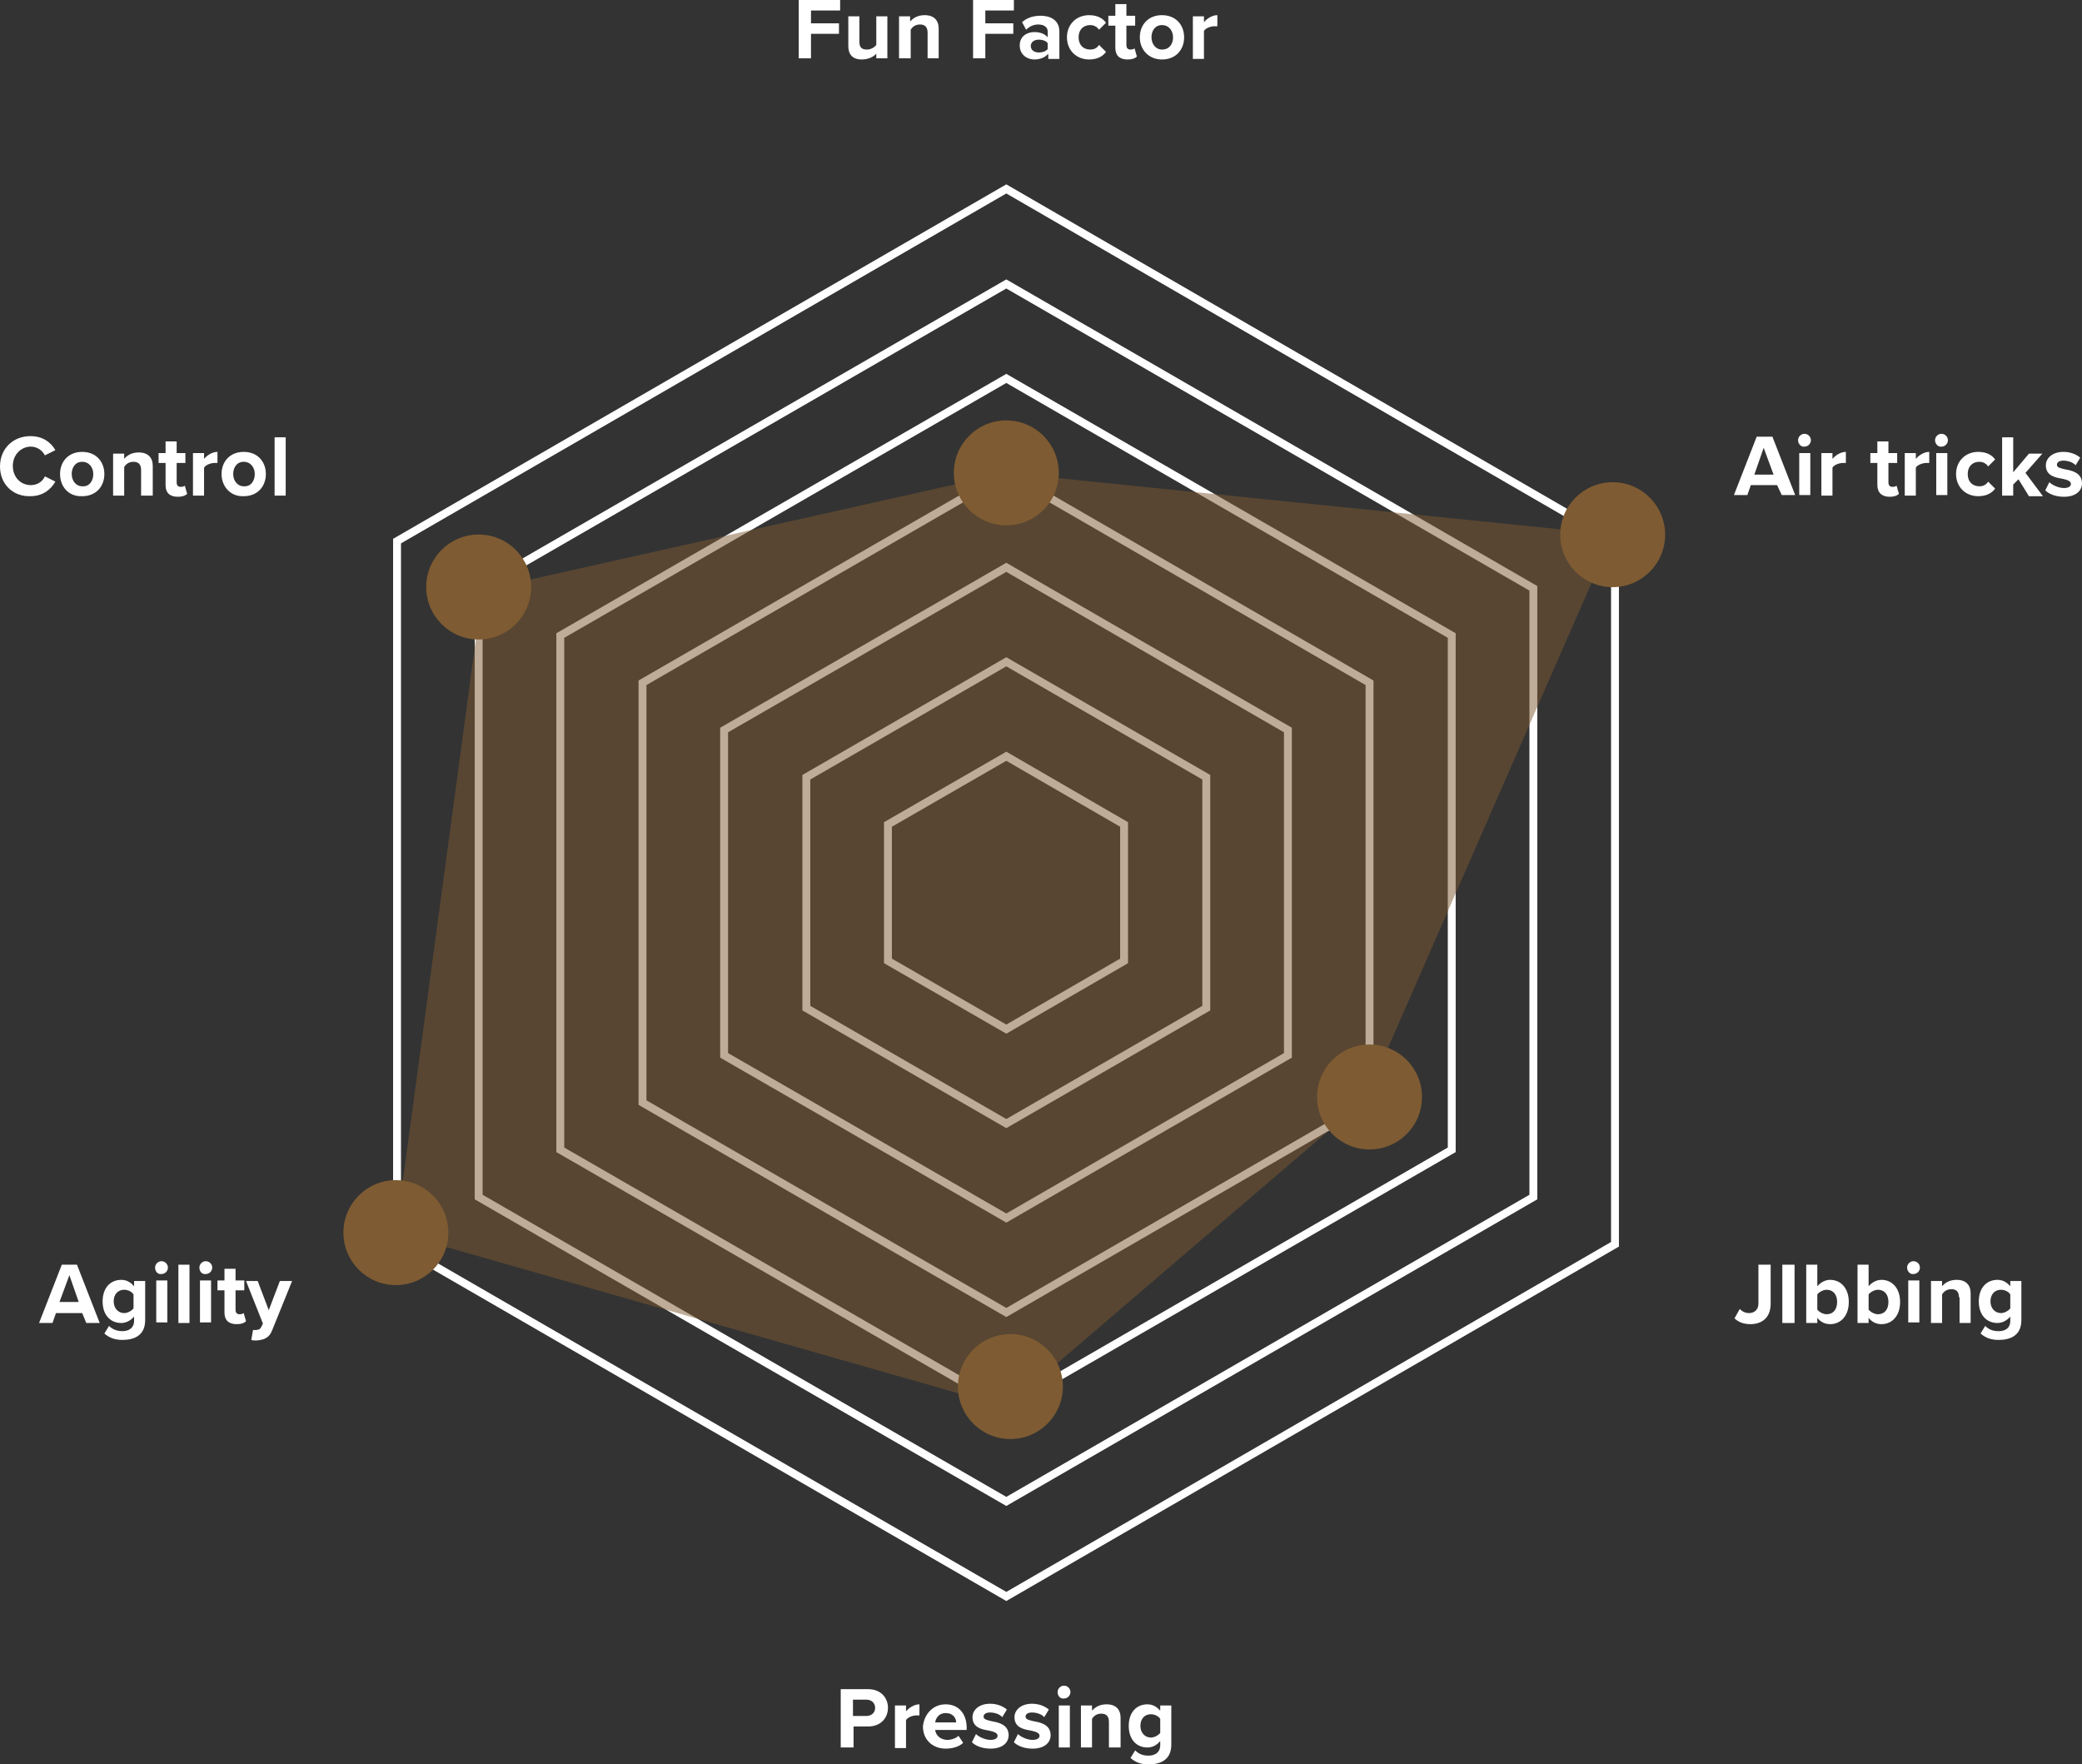
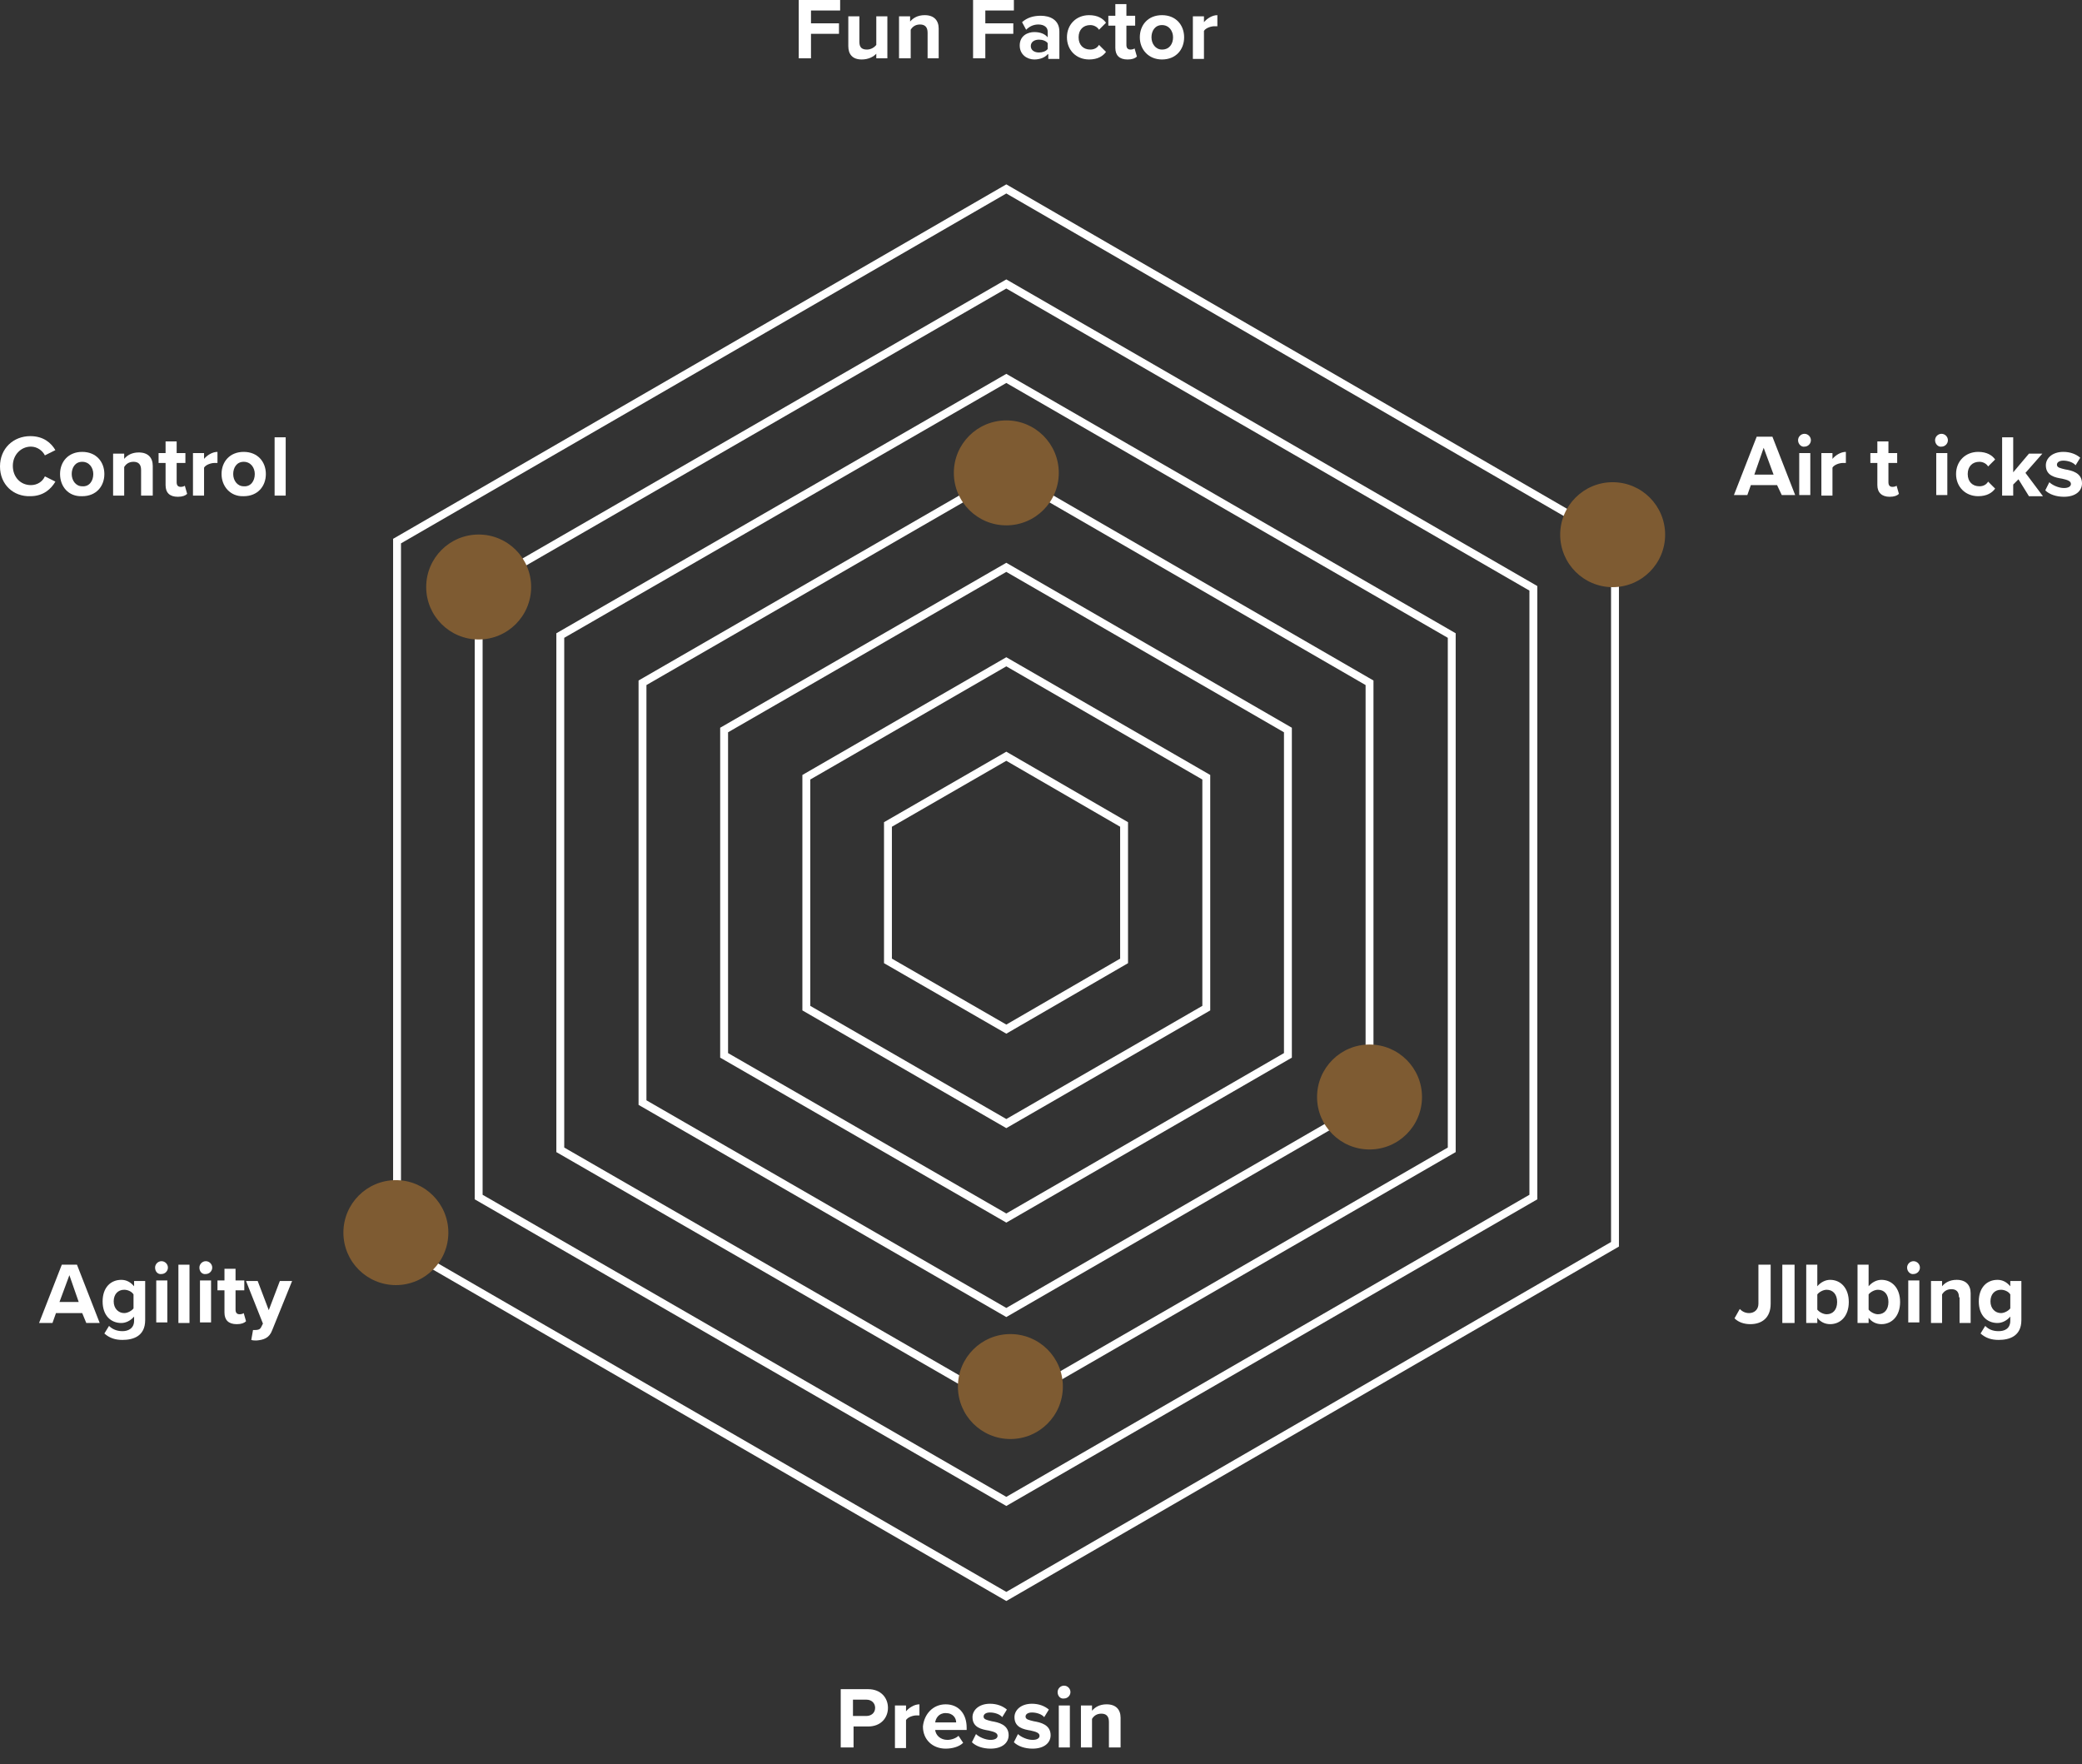
<svg xmlns="http://www.w3.org/2000/svg" version="1.1" x="0px" y="0px" width="425.149px" height="360.263px" viewBox="80.72 238.67 425.149 360.263" enable-background="new 80.72 238.67 425.149 360.263" xml:space="preserve">
  <rect x="80.72" y="238.67" width="425.149" height="360.263" fill="#333333" stroke="none" />
  <g id="Layer_2">
</g>
  <g id="Layer_1">
    <g transform="matrix(1,0,0,1,0,-75)">
      <path fill="none" stroke="#FFFFFF" stroke-width="1.61" stroke-miterlimit="10" d="M161.797,567.736V424.154l124.414-71.91    l124.294,71.91v143.582l-124.294,71.91L161.797,567.736z" />
      <path fill="none" stroke="#FFFFFF" stroke-width="1.61" stroke-miterlimit="10" d="M178.465,558.093V433.798l107.746-62.147    l107.626,62.147v124.295L286.211,620.24L178.465,558.093z" />
      <path fill="none" stroke="#FFFFFF" stroke-width="1.61" stroke-miterlimit="10" d="M195.133,548.449V443.441l91.078-52.504    l90.958,52.504v105.007l-90.958,52.504L195.133,548.449z" />
      <path fill="none" stroke="#FFFFFF" stroke-width="1.61" stroke-miterlimit="10" d="M211.92,538.806v-85.721l74.291-42.86    l74.171,42.86v85.721l-74.171,42.859L211.92,538.806z" />
      <path fill="none" stroke="#FFFFFF" stroke-width="1.61" stroke-miterlimit="10" d="M228.587,529.162v-66.433l57.624-33.217    l57.504,33.217v66.433l-57.504,33.217L228.587,529.162z" />
      <path fill="none" stroke="#FFFFFF" stroke-width="1.61" stroke-miterlimit="10" d="M245.374,519.519v-47.147l40.837-23.573    l40.836,23.573v47.147l-40.836,23.572L245.374,519.519z" />
      <path fill="none" stroke="#FFFFFF" stroke-width="1.61" stroke-miterlimit="10" d="M310.26,509.875v-27.859l-24.049-13.93    l-24.169,13.93v27.859l24.169,13.93L310.26,509.875z" />
      <g>
        <path fill="#FFFFFF" d="M243.826,313.67h8.453v2.143h-5.952v2.619h5.714v2.143h-5.714v5h-2.501V313.67z" />
        <path fill="#FFFFFF" d="M259.781,324.504c-0.596,0.714-1.667,1.31-3.096,1.31c-1.905,0-2.738-1.072-2.738-2.738v-6.072h2.262     v5.238c0,1.19,0.596,1.548,1.548,1.548c0.834,0,1.548-0.476,1.905-0.953v-5.833h2.262v8.572h-2.262v-1.071H259.781z" />
        <path fill="#FFFFFF" d="M270.138,320.337c0-1.19-0.595-1.667-1.548-1.667c-0.952,0-1.547,0.477-1.904,1.072v5.833h-2.382v-8.572     h2.263v1.071c0.595-0.714,1.548-1.31,2.977-1.31c1.904,0,2.857,1.072,2.857,2.738v6.072h-2.263V320.337z" />
        <path fill="#FFFFFF" d="M279.306,313.67h8.452v2.143h-5.833v2.619h5.715v2.143h-5.715v5h-2.501V313.67H279.306z" />
        <path fill="#FFFFFF" d="M294.663,324.742c-0.595,0.715-1.666,1.072-2.738,1.072c-1.429,0-2.976-0.953-2.976-2.857     c0-2.024,1.666-2.738,2.976-2.738c1.191,0,2.144,0.357,2.738,1.072v-1.191c0-0.833-0.714-1.429-1.904-1.429     c-0.953,0-1.786,0.357-2.5,1.072l-0.834-1.548c1.071-0.952,2.381-1.31,3.81-1.31c1.905,0,3.811,0.833,3.811,3.214v5.596h-2.263     v-0.953H294.663z M294.663,322.48c-0.356-0.477-1.071-0.714-1.785-0.714c-0.953,0-1.667,0.476-1.667,1.31s0.714,1.31,1.667,1.31     c0.714,0,1.429-0.238,1.785-0.714V322.48z" />
        <path fill="#FFFFFF" d="M303.116,316.766c1.786,0,2.857,0.714,3.452,1.548l-1.428,1.429c-0.357-0.595-1.072-0.953-1.786-0.953     c-1.429,0-2.381,0.953-2.381,2.5c0,1.547,0.952,2.5,2.381,2.5c0.833,0,1.429-0.357,1.786-0.953l1.428,1.429     c-0.595,0.833-1.666,1.548-3.452,1.548c-2.619,0-4.524-1.905-4.524-4.524C298.592,318.67,300.497,316.766,303.116,316.766z" />
        <path fill="#FFFFFF" d="M308.474,323.433v-4.524h-1.429v-2.024h1.429v-2.381h2.262v2.381h1.786v2.024h-1.786v3.929     c0,0.595,0.238,0.953,0.834,0.953c0.357,0,0.714-0.119,0.833-0.238l0.477,1.667c-0.357,0.357-0.952,0.595-1.905,0.595     C309.307,325.814,308.474,324.98,308.474,323.433z" />
        <path fill="#FFFFFF" d="M313.474,321.29c0-2.5,1.667-4.524,4.524-4.524s4.524,2.024,4.524,4.524c0,2.5-1.667,4.524-4.524,4.524     C315.26,325.814,313.474,323.79,313.474,321.29z M320.261,321.29c0-1.31-0.834-2.5-2.263-2.5s-2.143,1.191-2.143,2.5     s0.833,2.5,2.143,2.5C319.546,323.79,320.261,322.6,320.261,321.29z" />
        <path fill="#FFFFFF" d="M324.309,317.004h2.262v1.19c0.596-0.714,1.667-1.429,2.738-1.429v2.262h-0.596     c-0.714,0-1.785,0.357-2.143,0.953v5.714h-2.262V317.004z" />
      </g>
      <g>
        <path fill="#FFFFFF" d="M252.399,658.576h5.596c2.619,0,4.048,1.785,4.048,3.811c0,2.023-1.429,3.809-4.048,3.809h-2.977v4.287     h-2.619V658.576z M257.637,660.718h-2.738v3.334h2.738c0.953,0,1.786-0.596,1.786-1.666     C259.423,661.433,258.709,660.718,257.637,660.718z" />
        <path fill="#FFFFFF" d="M263.471,661.91h2.262v1.189c0.596-0.713,1.667-1.428,2.738-1.428v2.262h-0.595     c-0.715,0-1.786,0.357-2.144,0.953v5.715h-2.262V661.91z" />
        <path fill="#FFFFFF" d="M273.829,661.671c2.619,0,4.285,1.904,4.285,4.762v0.477h-6.429c0.119,1.072,1.071,2.023,2.5,2.023     c0.834,0,1.786-0.357,2.263-0.832l0.952,1.428c-0.833,0.834-2.262,1.191-3.571,1.191c-2.62,0-4.644-1.787-4.644-4.525     C269.424,663.695,271.209,661.671,273.829,661.671z M271.686,665.363h4.286c0-0.834-0.596-1.906-2.143-1.906     C272.401,663.457,271.805,664.529,271.686,665.363z" />
        <path fill="#FFFFFF" d="M280.02,667.744c0.596,0.594,1.905,1.189,2.977,1.189c0.952,0,1.429-0.357,1.429-0.832     c0-0.596-0.715-0.834-1.786-1.072c-1.429-0.238-3.333-0.596-3.333-2.738c0-1.43,1.31-2.738,3.571-2.738     c1.429,0,2.619,0.477,3.452,1.189l-0.952,1.549c-0.476-0.596-1.548-0.953-2.5-0.953c-0.833,0-1.31,0.357-1.31,0.834     c0,0.596,0.714,0.715,1.667,0.953c1.429,0.238,3.452,0.713,3.452,2.857c0,1.547-1.31,2.738-3.69,2.738     c-1.548,0-2.977-0.477-3.81-1.311L280.02,667.744z" />
        <path fill="#FFFFFF" d="M288.592,667.744c0.595,0.594,1.904,1.189,2.977,1.189c0.952,0,1.429-0.357,1.429-0.832     c0-0.596-0.715-0.834-1.786-1.072c-1.429-0.238-3.334-0.596-3.334-2.738c0-1.43,1.31-2.738,3.572-2.738     c1.429,0,2.619,0.477,3.452,1.189l-0.952,1.549c-0.477-0.596-1.548-0.953-2.5-0.953c-0.834,0-1.31,0.357-1.31,0.834     c0,0.596,0.714,0.715,1.666,0.953c1.429,0.238,3.453,0.713,3.453,2.857c0,1.547-1.31,2.738-3.69,2.738     c-1.548,0-2.977-0.477-3.811-1.311L288.592,667.744z" />
        <path fill="#FFFFFF" d="M296.688,659.171c0-0.715,0.595-1.311,1.31-1.311c0.714,0,1.31,0.596,1.31,1.311s-0.596,1.309-1.31,1.309     C297.282,660.599,296.688,660.003,296.688,659.171z M296.926,661.91h2.262v8.572h-2.262V661.91z" />
        <path fill="#FFFFFF" d="M307.164,665.244c0-1.191-0.596-1.668-1.548-1.668s-1.548,0.477-1.904,1.072v5.834h-2.263v-8.572h2.263     v1.07c0.595-0.713,1.547-1.309,2.976-1.309c1.905,0,2.857,1.07,2.857,2.738v6.072h-2.381V665.244z" />
-         <path fill="#FFFFFF" d="M312.522,671.076c0.715,0.715,1.548,1.072,2.738,1.072c1.071,0,2.381-0.477,2.381-2.143v-0.834     c-0.714,0.834-1.547,1.311-2.619,1.311c-2.143,0-3.81-1.549-3.81-4.406s1.667-4.404,3.81-4.404c1.072,0,1.905,0.477,2.619,1.309     v-1.07h2.263v7.977c0,3.334-2.5,4.047-4.644,4.047c-1.429,0-2.619-0.355-3.69-1.309L312.522,671.076z M317.641,664.648     c-0.356-0.596-1.19-0.953-1.904-0.953c-1.31,0-2.144,0.953-2.144,2.381c0,1.43,0.953,2.381,2.144,2.381     c0.714,0,1.548-0.475,1.904-0.951V664.648z" />
      </g>
      <g>
        <path fill="#FFFFFF" d="M97.507,581.785H92.15l-0.715,2.023h-2.738l4.644-11.904h3.096l4.643,11.904H98.34L97.507,581.785z      M92.864,579.523h3.929l-1.904-5.477L92.864,579.523z" />
        <path fill="#FFFFFF" d="M102.984,584.404c0.714,0.715,1.667,1.072,2.738,1.072s2.381-0.477,2.381-2.145V582.5     c-0.714,0.832-1.667,1.309-2.619,1.309c-2.143,0-3.81-1.547-3.81-4.404s1.667-4.406,3.81-4.406c1.071,0,1.905,0.477,2.619,1.311     v-1.072h2.262v7.977c0,3.334-2.5,4.049-4.643,4.049c-1.429,0-2.619-0.357-3.69-1.311L102.984,584.404z M107.984,577.974     c-0.357-0.594-1.19-0.951-1.904-0.951c-1.31,0-2.144,0.951-2.144,2.381c0,1.428,0.952,2.381,2.144,2.381     c0.714,0,1.547-0.477,1.904-0.953V577.974z" />
        <path fill="#FFFFFF" d="M112.389,572.498c0-0.713,0.596-1.309,1.31-1.309c0.715,0,1.31,0.596,1.31,1.309     c0,0.715-0.595,1.311-1.31,1.311C112.985,573.927,112.389,573.332,112.389,572.498z M112.627,575.117h2.262v8.572h-2.262V575.117     z" />
        <rect x="117.152" y="571.904" fill="#FFFFFF" width="2.262" height="11.904" />
        <path fill="#FFFFFF" d="M121.437,572.498c0-0.713,0.596-1.309,1.31-1.309c0.715,0,1.311,0.596,1.311,1.309     c0,0.715-0.596,1.311-1.311,1.311C122.032,573.927,121.437,573.332,121.437,572.498z M121.556,575.117h2.263v8.572h-2.263     V575.117z" />
        <path fill="#FFFFFF" d="M126.557,581.666v-4.523h-1.429v-2.025h1.429v-2.381h2.262v2.381h1.786v2.025h-1.786v3.928     c0,0.596,0.238,0.953,0.833,0.953c0.357,0,0.715-0.119,0.834-0.238l0.476,1.666c-0.356,0.357-0.952,0.596-1.904,0.596     C127.39,584.046,126.557,583.212,126.557,581.666z" />
        <path fill="#FFFFFF" d="M132.866,585.238c0.596,0,0.952-0.119,1.19-0.596l0.357-0.715l-3.453-8.691h2.382l2.262,5.953     l2.262-5.953h2.501l-4.048,10.002c-0.596,1.666-1.786,2.023-3.215,2.143c-0.238,0-0.833,0-1.071-0.119l0.356-2.023H132.866z" />
      </g>
      <g>
        <path fill="#FFFFFF" d="M435.983,580.951c0.477,0.477,1.072,0.834,1.905,0.834c1.071,0,1.905-0.715,1.905-1.904v-7.977h2.5v7.977     c0,2.857-1.786,4.166-4.167,4.166c-1.19,0-2.381-0.357-3.215-1.189L435.983,580.951z" />
        <rect x="444.674" y="571.904" fill="#FFFFFF" width="2.5" height="11.904" />
        <path fill="#FFFFFF" d="M449.556,571.904h2.262v4.404c0.714-0.834,1.667-1.311,2.619-1.311c2.143,0,3.81,1.668,3.81,4.525     s-1.667,4.523-3.81,4.523c-1.071,0-2.024-0.477-2.619-1.309v1.07h-2.262V571.904z M453.723,582.023c1.31,0,2.143-0.953,2.143-2.5     c0-1.549-0.833-2.5-2.143-2.5c-0.715,0-1.548,0.475-1.905,0.951v3.096C452.175,581.546,453.008,582.023,453.723,582.023z" />
        <path fill="#FFFFFF" d="M460.032,571.904h2.262v4.404c0.715-0.834,1.667-1.311,2.619-1.311c2.144,0,3.811,1.668,3.811,4.525     s-1.667,4.523-3.811,4.523c-1.071,0-2.023-0.477-2.619-1.309v1.07h-2.262V571.904z M464.199,582.023     c1.31,0,2.143-0.953,2.143-2.5c0-1.549-0.833-2.5-2.143-2.5c-0.715,0-1.548,0.475-1.905,0.951v3.096     C462.652,581.546,463.485,582.023,464.199,582.023z" />
        <path fill="#FFFFFF" d="M470.153,572.498c0-0.713,0.595-1.309,1.31-1.309c0.714,0,1.31,0.596,1.31,1.309     c0,0.715-0.596,1.311-1.31,1.311C470.866,573.927,470.153,573.332,470.153,572.498z M470.39,575.117h2.263v8.572h-2.263V575.117z     " />
        <path fill="#FFFFFF" d="M480.748,578.57c0-1.189-0.596-1.666-1.548-1.666s-1.548,0.477-1.905,1.07v5.834h-2.262v-8.572h2.262     v1.072c0.596-0.715,1.548-1.311,2.977-1.311c1.905,0,2.857,1.072,2.857,2.738v6.072h-2.262v-5.238H480.748z" />
        <path fill="#FFFFFF" d="M486.106,584.404c0.714,0.715,1.548,1.072,2.738,1.072s2.381-0.477,2.381-2.145V582.5     c-0.714,0.832-1.667,1.309-2.619,1.309c-2.143,0-3.81-1.547-3.81-4.404s1.667-4.406,3.81-4.406c1.071,0,1.905,0.477,2.619,1.311     v-1.072h2.263v7.977c0,3.334-2.501,4.049-4.644,4.049c-1.429,0-2.619-0.357-3.69-1.311L486.106,584.404z M491.225,577.974     c-0.357-0.594-1.19-0.951-1.904-0.951c-1.31,0-2.144,0.951-2.144,2.381c0,1.428,0.952,2.381,2.144,2.381     c0.714,0,1.547-0.477,1.904-0.953V577.974z" />
      </g>
      <g>
        <path fill="#FFFFFF" d="M80.72,408.915c0-3.69,2.738-6.191,6.191-6.191c2.738,0,4.285,1.429,5.119,2.857l-2.144,1.071     c-0.476-0.952-1.548-1.786-2.857-1.786c-2.023,0-3.69,1.667-3.69,3.929c0,2.262,1.548,3.929,3.69,3.929     c1.31,0,2.382-0.714,2.857-1.786l2.144,1.072c-0.834,1.429-2.381,2.976-5.119,2.976C83.458,415.106,80.72,412.606,80.72,408.915z     " />
        <path fill="#FFFFFF" d="M92.983,410.463c0-2.5,1.667-4.524,4.524-4.524s4.524,2.024,4.524,4.524s-1.667,4.524-4.524,4.524     C94.65,415.106,92.983,412.963,92.983,410.463z M99.769,410.463c0-1.31-0.833-2.5-2.262-2.5s-2.144,1.19-2.144,2.5     s0.834,2.5,2.144,2.5C98.936,413.082,99.769,411.892,99.769,410.463z" />
        <path fill="#FFFFFF" d="M109.531,409.629c0-1.19-0.595-1.667-1.548-1.667c-0.952,0-1.548,0.476-1.904,1.071v5.833h-2.263v-8.572     h2.263v1.071c0.595-0.714,1.547-1.31,2.976-1.31c1.905,0,2.857,1.072,2.857,2.738v6.072h-2.381V409.629z" />
        <path fill="#FFFFFF" d="M114.531,412.725v-4.524h-1.429v-2.024h1.429v-2.381h2.263v2.381h1.785v2.024h-1.785v3.929     c0,0.595,0.238,0.952,0.833,0.952c0.357,0,0.715-0.119,0.834-0.238l0.476,1.667c-0.357,0.357-0.952,0.595-1.904,0.595     C115.365,415.106,114.531,414.272,114.531,412.725z" />
        <path fill="#FFFFFF" d="M120.127,406.177h2.263v1.19c0.595-0.714,1.667-1.429,2.738-1.429v2.262h-0.596     c-0.714,0-1.786,0.357-2.143,0.953v5.714h-2.263V406.177z" />
        <path fill="#FFFFFF" d="M125.961,410.463c0-2.5,1.667-4.524,4.524-4.524s4.524,2.024,4.524,4.524s-1.667,4.524-4.524,4.524     C127.747,415.106,125.961,412.963,125.961,410.463z M132.747,410.463c0-1.31-0.833-2.5-2.262-2.5s-2.144,1.19-2.144,2.5     s0.834,2.5,2.144,2.5C131.914,413.082,132.747,411.892,132.747,410.463z" />
        <rect x="136.795" y="402.962" fill="#FFFFFF" width="2.263" height="11.905" />
      </g>
      <g>
        <path fill="#FFFFFF" d="M443.603,412.725h-5.357l-0.715,2.024h-2.738l4.644-11.906h3.215l4.643,11.906h-2.738L443.603,412.725z      M438.959,410.582h3.929l-2.023-5.477L438.959,410.582z" />
        <path fill="#FFFFFF" d="M447.889,403.558c0-0.714,0.595-1.31,1.31-1.31c0.714,0,1.31,0.595,1.31,1.31s-0.596,1.31-1.31,1.31     C448.603,404.986,447.889,404.391,447.889,403.558z M448.127,406.177h2.262v8.572h-2.262V406.177z" />
        <path fill="#FFFFFF" d="M452.651,406.177h2.263v1.19c0.595-0.714,1.666-1.429,2.738-1.429v2.262h-0.596     c-0.714,0-1.786,0.357-2.143,0.953v5.714h-2.263V406.177z" />
        <path fill="#FFFFFF" d="M464.08,412.725v-4.524h-1.429v-2.024h1.429v-2.381h2.262v2.381h1.786v2.024h-1.786v3.929     c0,0.595,0.238,0.952,0.834,0.952c0.356,0,0.714-0.119,0.833-0.238l0.477,1.667c-0.357,0.357-0.953,0.595-1.905,0.595     C465.032,415.106,464.08,414.272,464.08,412.725z" />
-         <path fill="#FFFFFF" d="M469.676,406.177h2.262v1.19c0.596-0.714,1.667-1.429,2.738-1.429v2.262h-0.595     c-0.715,0-1.786,0.357-2.144,0.953v5.714h-2.262V406.177z" />
        <path fill="#FFFFFF" d="M475.866,403.558c0-0.714,0.596-1.31,1.31-1.31c0.715,0,1.31,0.595,1.31,1.31s-0.595,1.31-1.31,1.31     C476.581,404.986,475.866,404.391,475.866,403.558z M476.105,406.177h2.263v8.572h-2.263V406.177z" />
        <path fill="#FFFFFF" d="M484.677,405.938c1.786,0,2.857,0.714,3.452,1.548l-1.429,1.429c-0.356-0.595-1.071-0.952-1.785-0.952     c-1.429,0-2.382,0.952-2.382,2.5s0.953,2.5,2.382,2.5c0.833,0,1.429-0.357,1.785-0.952l1.429,1.429     c-0.595,0.833-1.666,1.547-3.452,1.547c-2.619,0-4.524-1.905-4.524-4.524S482.058,405.938,484.677,405.938z" />
        <path fill="#FFFFFF" d="M492.892,411.534l-1.071,1.072v2.262h-2.263v-11.905h2.263v7.143l3.214-3.81h2.738l-3.452,3.929     l3.571,4.762h-2.857L492.892,411.534z" />
        <path fill="#FFFFFF" d="M499.201,412.13c0.596,0.595,1.905,1.19,2.977,1.19c0.953,0,1.429-0.357,1.429-0.833     c0-0.595-0.714-0.833-1.786-1.072c-1.428-0.238-3.333-0.595-3.333-2.738c0-1.429,1.31-2.738,3.571-2.738     c1.429,0,2.619,0.477,3.453,1.191l-0.953,1.547c-0.476-0.595-1.547-0.952-2.5-0.952c-0.833,0-1.31,0.357-1.31,0.833     c0,0.595,0.715,0.714,1.667,0.952c1.429,0.238,3.453,0.714,3.453,2.857c0,1.548-1.311,2.738-3.691,2.738     c-1.548,0-2.977-0.476-3.81-1.31L499.201,412.13z" />
      </g>
-       <path fill="#7E5B32" fill-opacity="0.5" d="M179.234,434.195l106.978-23.97l123.817,12.62l-50.472,115.267l-73.346,62.841    l-124.652-35.598L179.234,434.195z" />
      <circle fill="#7E5B32" cx="178.465" cy="433.529" r="10.715" />
      <circle fill="#7E5B32" cx="286.211" cy="410.225" r="10.715" />
      <circle fill="#7E5B32" cx="410.029" cy="422.845" r="10.715" />
      <circle fill="#7E5B32" cx="360.382" cy="537.663" r="10.715" />
      <circle fill="#7E5B32" cx="287.044" cy="596.786" r="10.716" />
      <circle fill="#7E5B32" cx="161.559" cy="565.355" r="10.715" />
    </g>
  </g>
</svg>